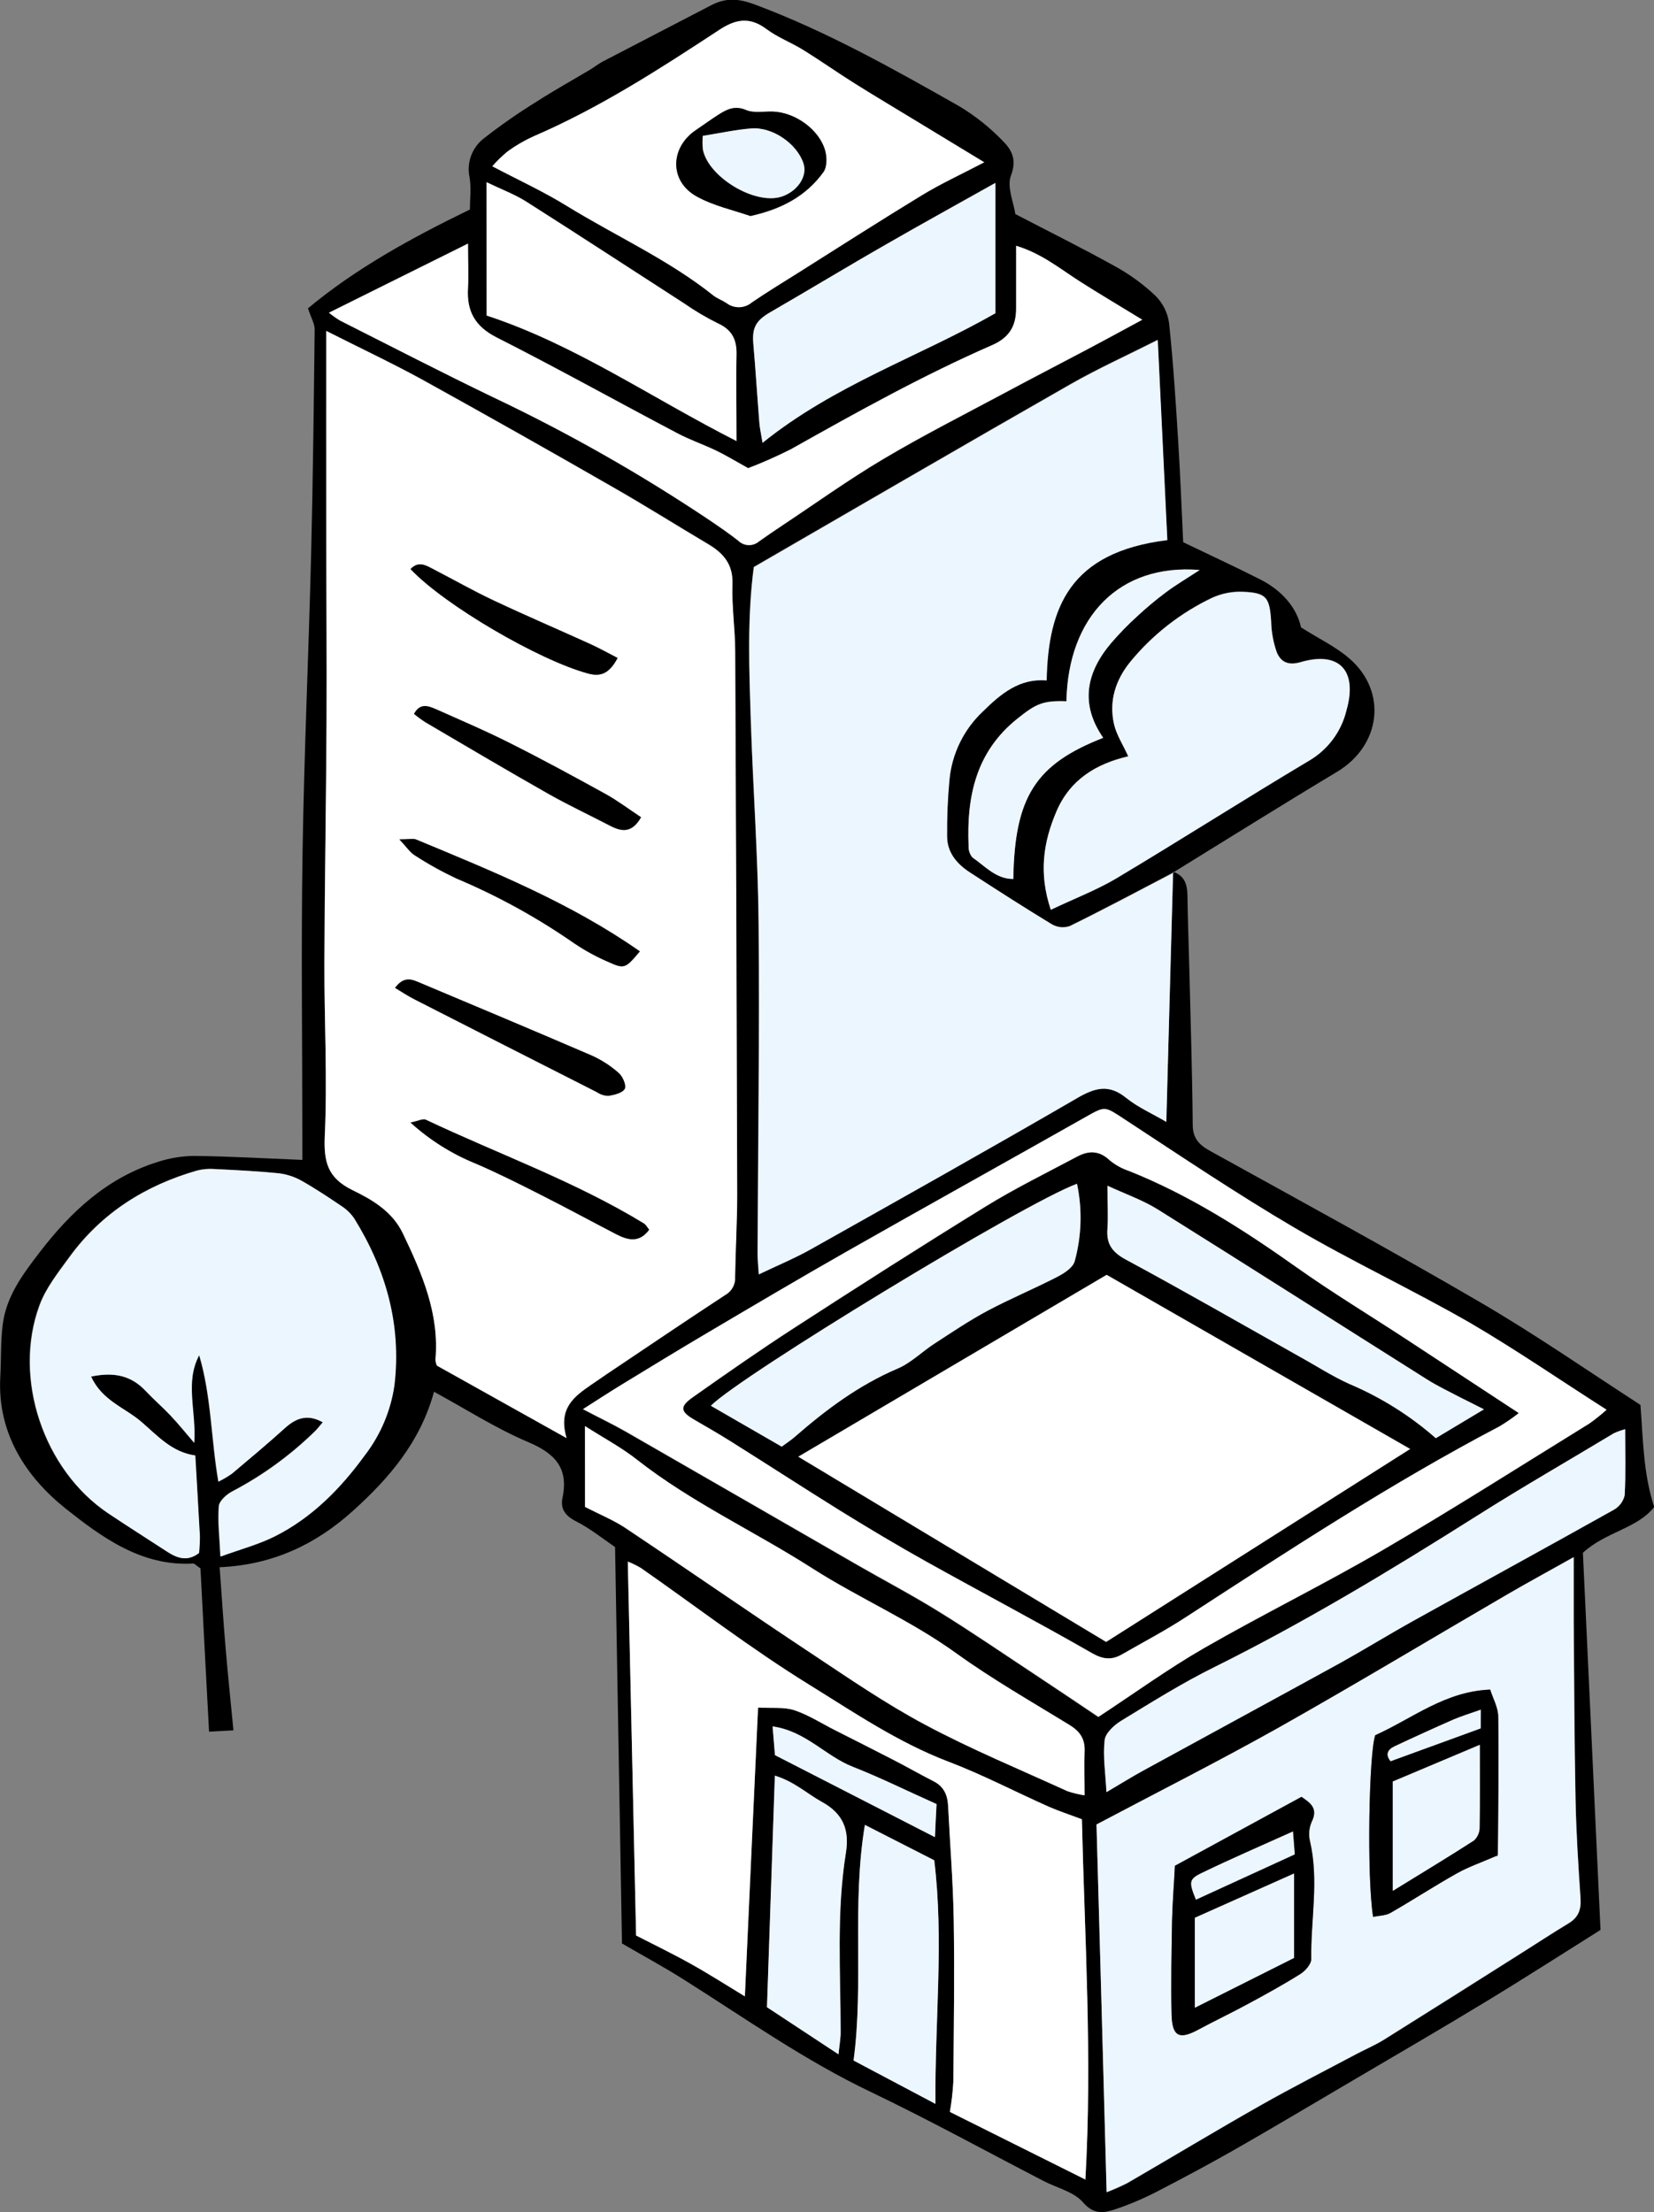
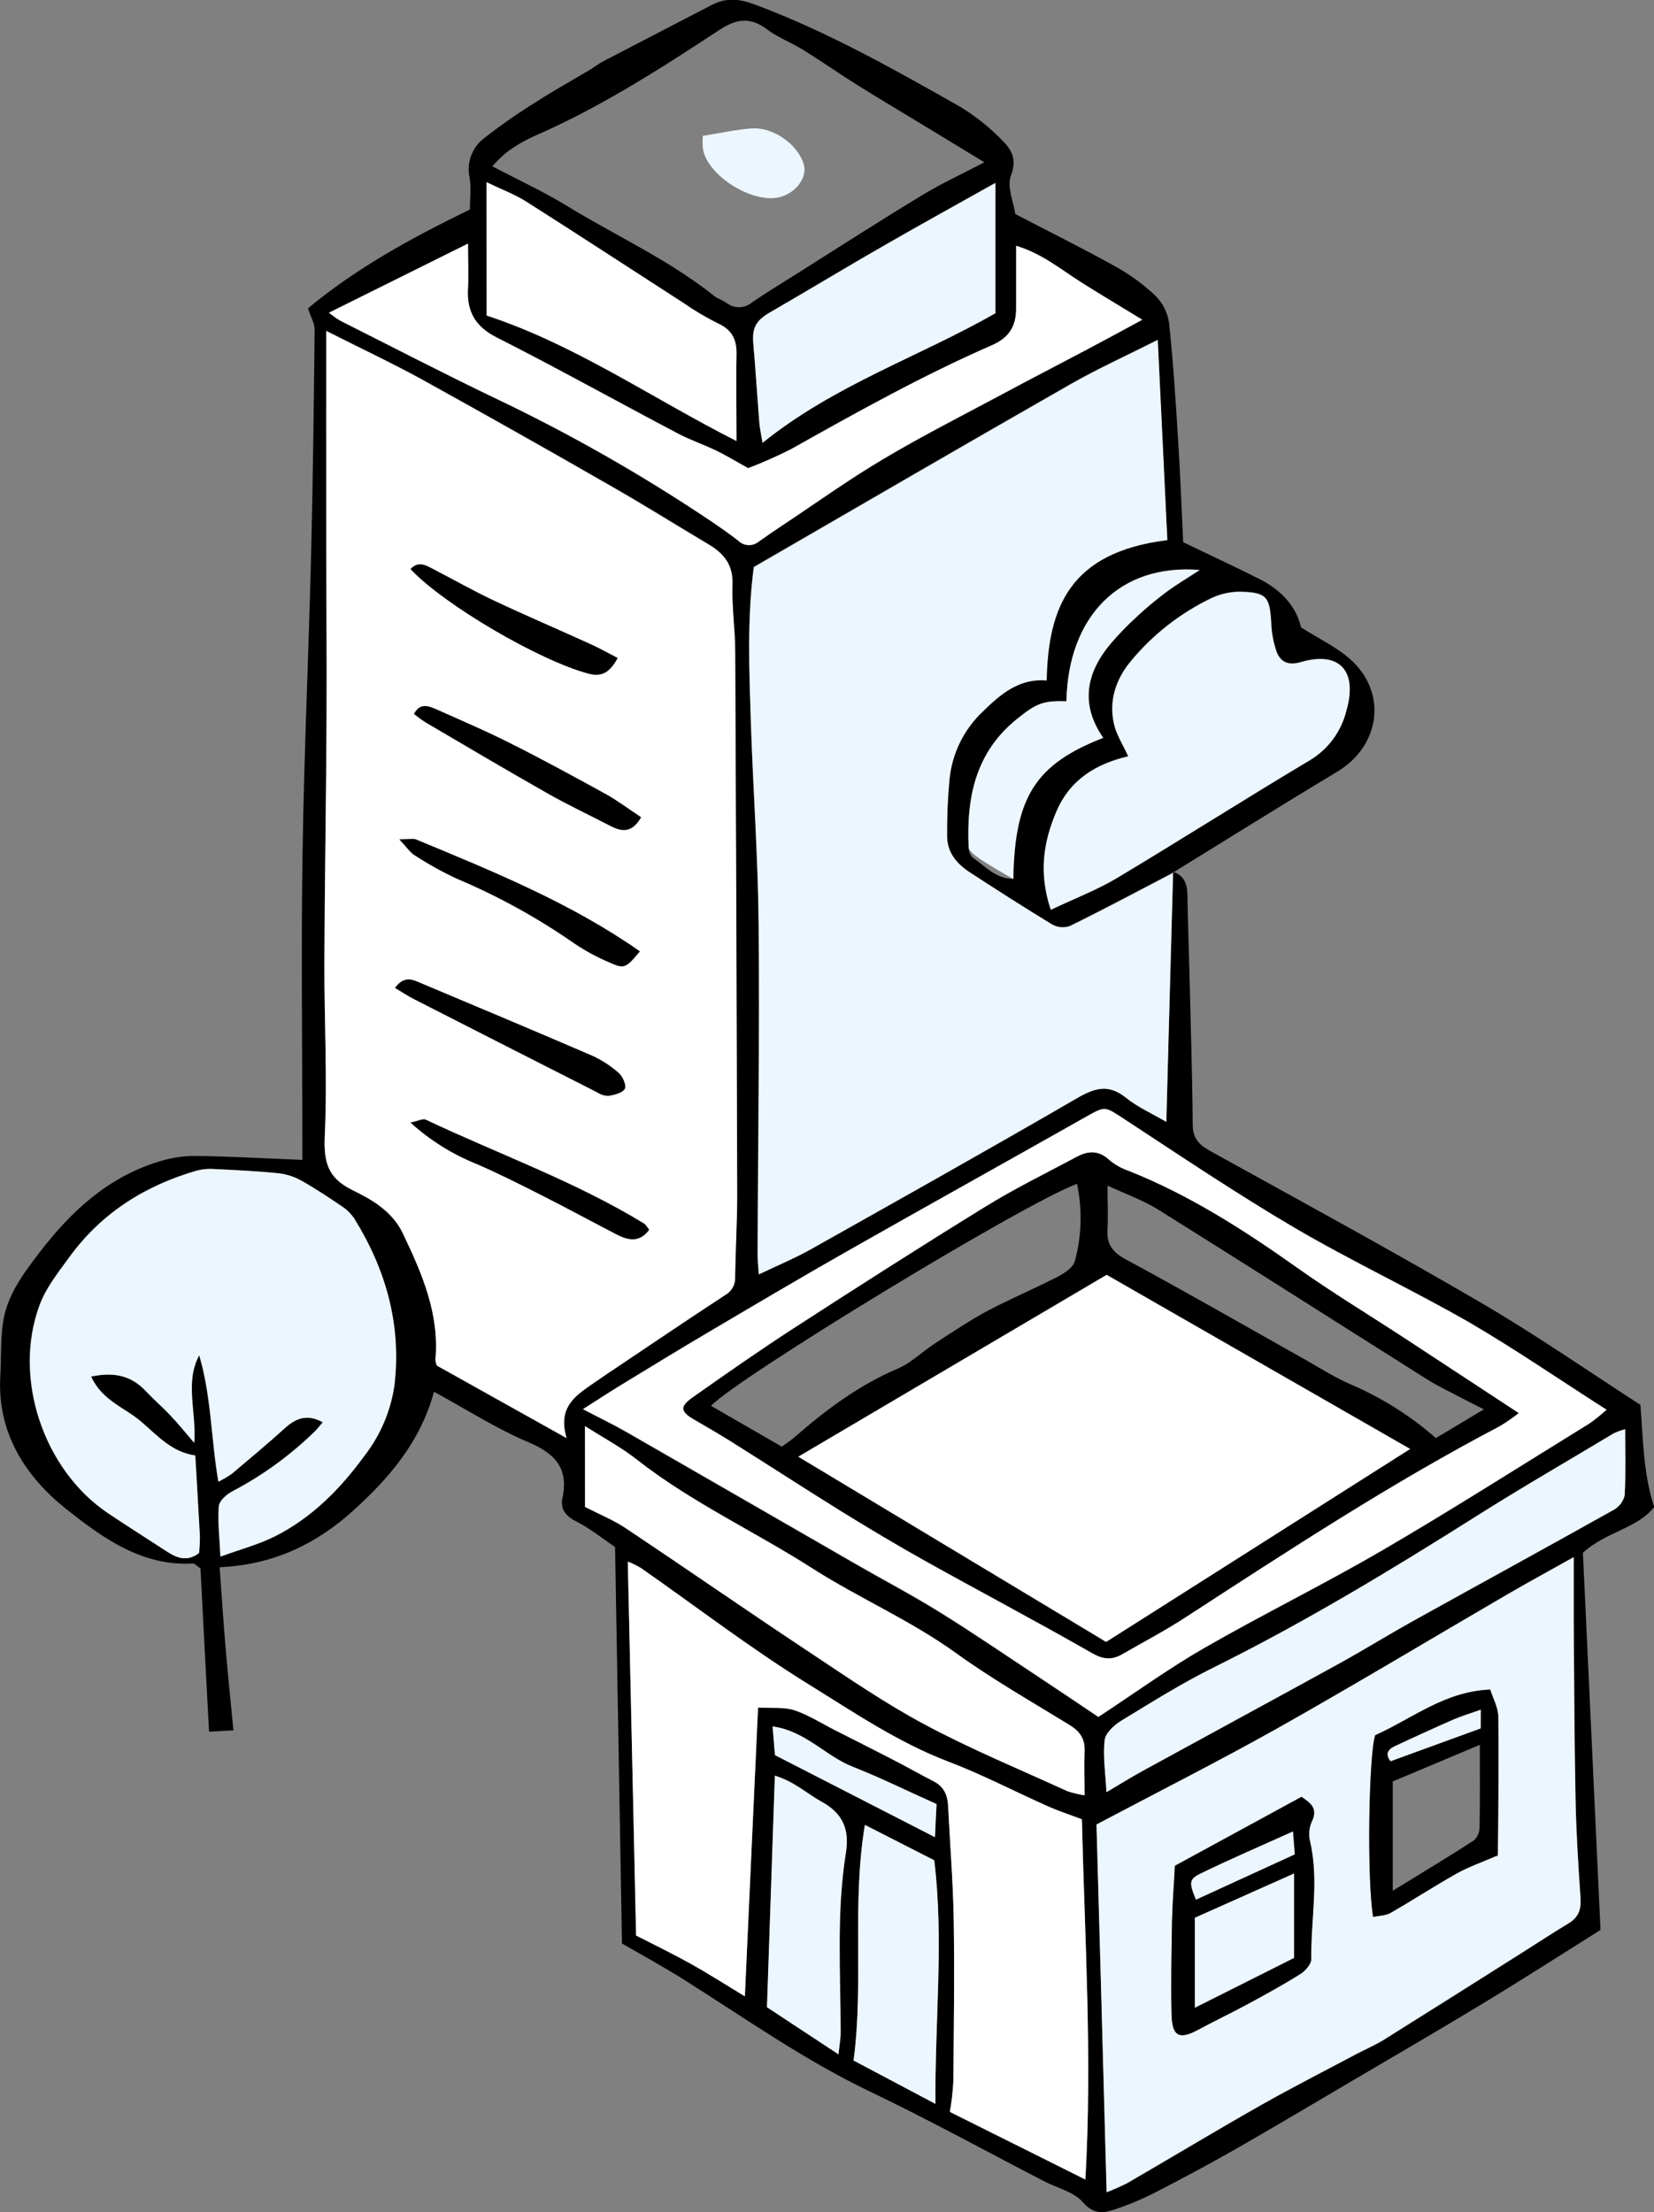
<svg xmlns="http://www.w3.org/2000/svg" width="169" height="226" viewBox="0 0 169 226" fill="none">
  <rect x="0" y="0" width="169" height="226" fill="#808080" stroke="none" />
  <g clip-path="url(#clip0_59_27472)">
    <path d="M119.863 89.061C121.02 89.454 121.311 90.343 121.329 91.461C121.362 93.921 121.456 96.381 121.517 98.846C121.648 104.193 121.821 109.539 121.868 114.89C121.868 116.293 122.509 116.957 123.666 117.598C132.883 122.692 142.132 127.729 151.222 133.033C156.842 136.307 162.233 140.049 167.614 143.529C167.899 147.103 167.885 150.461 169.019 153.96C167.295 156.167 164.097 156.476 161.736 158.637C162.331 171.42 162.94 184.437 163.535 197.169C159.479 199.713 155.644 202.183 151.742 204.545C147.181 207.314 142.563 209.994 137.964 212.702C134.082 214.985 130.218 217.291 126.308 219.527C123.652 221.042 120.955 222.487 118.234 223.891C116.876 224.596 115.467 225.196 114.019 225.687C112.843 226.08 111.785 226.318 110.651 224.99C109.715 223.919 108.015 223.535 106.657 222.834C100.775 219.789 94.948 216.585 88.991 213.731C82.219 210.504 76.131 206.192 69.828 202.216C67.753 200.911 65.589 199.737 63.552 198.553C63.318 185.022 63.084 171.626 62.845 158.048C61.557 157.182 60.297 156.149 58.873 155.433C57.773 154.881 57.243 154.165 57.468 153.052C58.119 149.998 56.728 148.496 53.975 147.332C50.72 145.957 47.704 144.02 44.346 142.187C42.941 147.332 39.742 151.036 36.071 154.348C32.324 157.729 27.954 159.872 22.442 160.115C22.653 162.992 22.826 165.728 23.061 168.483C23.295 171.238 23.571 173.843 23.852 176.78L21.36 176.916C21.048 171.116 20.756 165.556 20.485 160.237C20.016 159.914 19.876 159.731 19.745 159.736C14.462 160.054 10.378 157.033 6.707 154.123C2.66 150.891 -0.281 146.434 0.028 140.704C0.127 138.927 0.056 137.13 0.272 135.367C0.618 132.477 2.3 130.222 4.018 127.982C7.245 123.772 10.978 120.301 16.153 118.697C17.355 118.307 18.611 118.103 19.876 118.094C23.435 118.136 26.99 118.342 30.891 118.501V116.134C30.891 106.456 30.76 96.779 30.914 87.102C31.069 77.003 31.532 66.909 31.785 56.811C31.977 49.093 32.062 41.376 32.151 33.644C32.151 33.064 31.79 32.48 31.467 31.502C36.291 27.475 41.971 24.336 48.013 21.404C48.013 20.328 48.163 19.215 47.98 18.129C47.821 17.394 47.873 16.628 48.132 15.921C48.39 15.214 48.845 14.595 49.441 14.135C51.174 12.782 52.98 11.525 54.85 10.37C56.625 9.228 58.48 8.199 60.292 7.119C60.728 6.857 61.131 6.53 61.58 6.291C65.268 4.37 68.961 2.452 72.661 0.538C74.141 -0.229 75.405 -0.182 77.129 0.463C84.495 3.209 91.291 7.044 98.082 10.893C99.68 11.862 101.145 13.033 102.442 14.378C103.346 15.271 103.931 16.287 103.299 17.924C102.854 19.084 103.575 20.688 103.744 21.871C107.233 23.686 110.633 25.37 113.944 27.213C115.433 28.031 116.811 29.036 118.046 30.202C118.812 30.957 119.306 31.943 119.451 33.008C119.882 37.059 120.14 41.123 120.388 45.169C120.603 48.537 120.725 51.909 120.894 55.394C123.657 56.722 126.242 57.92 128.785 59.206C131.005 60.333 132.504 62.101 132.934 64.098C134.808 65.277 136.498 66.086 137.871 67.27C141.79 70.656 141.102 76.157 136.62 78.851C131 82.223 125.474 85.684 119.91 89.113C116.388 90.956 112.885 92.827 109.303 94.585C109.006 94.689 108.69 94.728 108.376 94.7C108.063 94.672 107.759 94.577 107.486 94.422C104.676 92.714 101.866 90.923 99.117 89.127C97.777 88.261 96.775 87.097 96.751 85.418C96.732 83.475 96.813 81.533 96.995 79.599C97.251 76.952 98.459 74.488 100.395 72.663C102.245 70.848 104.142 69.243 106.924 69.487C107.073 62.003 109.303 56.39 119.255 55.146C118.931 48.439 118.613 41.727 118.276 34.706C115.161 36.278 112.164 37.634 109.321 39.257C98.55 45.408 87.858 51.643 77.007 57.91C76.314 63.149 76.539 68.49 76.707 73.813C76.937 80.684 77.438 87.546 77.499 94.417C77.602 105.643 77.438 116.831 77.391 128.038C77.391 128.669 77.461 129.305 77.513 130.166C79.442 129.23 81.166 128.529 82.786 127.621C91.89 122.504 100.999 117.397 110.028 112.158C111.846 111.101 113.265 110.689 115.04 112.125C116.229 113.089 117.686 113.725 119.151 114.586C119.414 105.834 119.639 97.448 119.863 89.061ZM33.331 33.808C33.331 40.824 33.331 47.629 33.331 54.388C33.331 60.834 33.392 67.279 33.359 73.724C33.317 81.952 33.167 90.179 33.139 98.411C33.139 104.263 33.448 110.105 33.181 115.961C33.059 118.66 33.434 120.32 36.042 121.574C38.028 122.537 40.084 123.735 41.157 125.98C43.114 130.072 44.903 134.184 44.486 138.875C44.496 139.087 44.547 139.295 44.636 139.488L57.871 146.873C56.977 143.838 58.635 142.636 60.325 141.462C60.884 141.072 61.444 140.688 62.006 140.311C66.025 137.622 70.024 134.904 74.07 132.257C74.402 132.075 74.674 131.802 74.855 131.47C75.036 131.139 75.118 130.762 75.091 130.386C75.133 127.579 75.307 124.773 75.302 121.99C75.255 103.489 75.188 84.992 75.101 66.498C75.101 64.211 74.74 61.919 74.82 59.641C74.895 57.639 73.935 56.502 72.375 55.576C69.097 53.63 65.87 51.591 62.54 49.697C56.068 45.989 49.568 42.324 43.039 38.7C39.962 37.045 36.74 35.534 33.331 33.808ZM112.038 186.397C112.389 198.932 112.731 211.346 113.082 223.979C113.804 223.705 114.51 223.393 115.199 223.044C119.751 220.397 124.256 217.674 128.832 215.092C132.073 213.254 135.388 211.566 138.69 209.816C139.589 209.349 140.531 208.932 141.392 208.413C145.982 205.548 150.561 202.663 155.128 199.76C156.842 198.68 158.538 197.557 160.28 196.509C161.282 195.906 161.577 195.106 161.502 193.965C161.273 190.588 161.057 187.201 160.992 183.82C160.87 177.739 160.851 171.617 160.804 165.517C160.804 163.469 160.804 161.415 160.804 159.105C158.346 160.508 156.191 161.654 154.075 162.884C146.226 167.454 138.442 172.14 130.527 176.598C124.392 179.998 118.116 183.174 112.038 186.397ZM9.31 140.634C11.624 140.166 13.376 140.512 14.846 142.079C15.656 142.944 16.565 143.721 17.38 144.586C18.195 145.451 18.864 146.293 19.815 147.393C20.044 144.118 18.831 141.223 20.325 138.431C21.571 142.598 21.534 146.948 22.288 151.359C22.761 151.126 23.216 150.859 23.651 150.559C25.463 149.03 27.29 147.51 29.05 145.915C30.207 144.867 31.359 144.413 32.956 145.297C32.605 145.704 32.408 145.975 32.169 146.205C29.674 148.649 26.834 150.716 23.739 152.341C23.145 152.645 22.386 153.319 22.334 153.871C22.208 155.438 22.41 157.033 22.498 159.016C24.578 158.258 26.381 157.781 28.015 156.967C31.823 155.063 34.759 152.079 37.223 148.693C38.846 146.596 39.896 144.114 40.272 141.49C40.993 135.325 39.4 129.708 36.174 124.492C35.844 123.999 35.419 123.576 34.923 123.248C33.518 122.313 32.113 121.349 30.619 120.531C29.878 120.144 29.068 119.908 28.235 119.838C26.128 119.633 24.02 119.53 21.885 119.427C21.294 119.382 20.699 119.433 20.124 119.576C14.818 121.101 10.355 123.908 7.081 128.403C5.943 129.969 4.674 131.555 4.018 133.337C1.26 140.788 4.431 150.176 11.02 154.591C12.996 155.915 15.005 157.182 17 158.483C18.04 159.161 19.094 159.605 20.307 158.646C20.365 158.067 20.394 157.484 20.391 156.902C20.26 154.198 20.101 151.495 19.923 148.688C17.529 148.351 16.05 146.658 14.401 145.236C12.753 143.814 10.416 143.089 9.31 140.634ZM110.9 222.67C111.612 210.177 110.825 197.945 110.544 185.864C109.34 185.396 108.202 185.055 107.139 184.573C103.725 183.053 100.405 181.299 96.92 179.984C91.769 178.029 87.273 174.956 82.674 172.112C76.759 168.45 71.214 164.189 65.5 160.204C65.068 159.946 64.615 159.724 64.147 159.54C64.432 172.356 64.713 184.984 64.994 197.74C66.826 198.675 68.741 199.61 70.577 200.63C72.413 201.65 74.281 202.847 76.108 203.956C76.576 193.998 77.002 184.372 77.457 174.451C78.918 174.535 80.121 174.381 81.161 174.722C82.594 175.19 83.905 176.046 85.268 176.738C87.231 177.735 89.197 178.717 91.15 179.727C92.579 180.466 93.96 181.257 95.407 181.991C96.438 182.519 96.812 183.394 96.873 184.479C97.065 188.376 97.384 192.272 97.449 196.173C97.538 201.687 97.449 207.206 97.407 212.721C97.347 213.74 97.23 214.755 97.056 215.761L110.9 222.67ZM164.153 144.025C159.385 140.985 154.913 137.898 150.216 135.199C144.329 131.812 138.152 128.926 132.298 125.493C126.368 121.999 120.655 118.164 114.894 114.394C112.829 113.042 112.932 112.991 110.904 114.141C102.769 118.744 94.602 123.276 86.476 127.893C81.676 130.615 76.932 133.431 72.183 136.237C69.261 137.963 66.367 139.731 63.472 141.499C62.194 142.276 60.948 143.099 59.548 143.987C61.201 144.853 62.578 145.512 63.903 146.27C71.709 150.751 79.514 155.244 87.32 159.75C90.186 161.397 93.117 162.945 95.932 164.685C99.248 166.733 102.488 168.941 105.725 171.093C107.907 172.533 110.075 173.997 112.206 175.429C115.883 173.015 119.325 170.513 122.978 168.413C129.014 164.942 135.276 161.864 141.289 158.366C148.408 154.217 155.362 149.787 162.364 145.461C162.989 145.019 163.587 144.54 164.153 144.025ZM50.303 16.988C53.024 18.419 55.572 19.589 57.941 21.043C62.934 24.102 68.315 26.521 72.928 30.202C73.321 30.515 73.832 30.669 74.253 30.964C74.626 31.248 75.086 31.397 75.555 31.385C76.024 31.373 76.475 31.201 76.834 30.898C78.374 29.846 79.976 28.873 81.559 27.877C85.774 25.211 89.989 22.503 94.293 19.897C96.166 18.765 98.152 17.849 100.582 16.581L93.703 12.404C91.6 11.127 89.488 9.874 87.404 8.564C85.615 7.442 83.887 6.226 82.088 5.108C80.861 4.35 79.466 3.835 78.342 2.979C76.637 1.707 75.232 1.927 73.518 3.05C67.43 7.053 61.29 11.001 54.541 13.925C53.611 14.345 52.726 14.859 51.9 15.459C51.324 15.921 50.79 16.433 50.303 16.988ZM76.445 47.831C75.04 47.045 74.103 46.483 73.167 46.02C71.865 45.398 70.488 44.931 69.219 44.257C63.065 41.006 56.977 37.62 50.771 34.477C48.523 33.34 47.68 31.787 47.821 29.421C47.905 28.017 47.821 26.614 47.821 24.879L33.617 31.937C33.974 32.229 34.351 32.496 34.745 32.737C39.972 35.37 45.175 38.064 50.448 40.599C58.115 44.243 65.502 48.447 72.549 53.177C73.532 53.841 74.515 54.514 75.447 55.249C75.721 55.52 76.085 55.681 76.471 55.699C76.856 55.717 77.234 55.592 77.531 55.347C78.29 54.804 79.063 54.281 79.84 53.761C83.306 51.46 86.687 49.028 90.26 46.909C94.269 44.524 98.447 42.41 102.563 40.206C105.397 38.682 108.263 37.208 111.106 35.702C112.979 34.715 114.801 33.71 116.726 32.676C114.454 31.273 112.352 30.066 110.314 28.742C108.277 27.419 106.423 25.898 103.837 25.122C103.837 27.461 103.837 29.5 103.837 31.53C103.837 33.312 103.14 34.491 101.388 35.272C94.307 38.364 87.567 42.12 80.838 45.904C79.407 46.619 77.941 47.263 76.445 47.831ZM107.354 92.948C109.776 91.798 112 90.946 114.014 89.74C120.631 85.778 127.127 81.634 133.759 77.686C134.71 77.13 135.539 76.388 136.195 75.503C136.852 74.619 137.323 73.612 137.58 72.541C138.718 68.509 136.854 66.46 132.897 67.625C131.553 68.018 130.846 67.56 130.457 66.61C130.096 65.583 129.902 64.504 129.881 63.416C129.722 61.035 129.413 60.548 127.071 60.441C125.974 60.384 124.879 60.589 123.877 61.039C120.645 62.574 117.791 64.8 115.517 67.56C113.991 69.43 113.288 71.596 113.836 73.972C114.089 75.071 114.773 76.077 115.288 77.246C111.981 78.018 109.336 79.646 107.954 82.859C106.605 86.021 106.113 89.192 107.369 92.948H107.354ZM59.777 153.955C61.332 154.759 62.685 155.302 63.875 156.097C70.23 160.339 76.52 164.694 82.88 168.918C86.692 171.448 90.485 174.063 94.513 176.205C99.224 178.712 104.179 180.765 109.031 182.987C109.607 183.183 110.199 183.327 110.801 183.418C110.801 181.776 110.759 180.335 110.801 178.904C110.853 177.65 110.31 176.879 109.256 176.228C105.359 173.838 101.369 171.551 97.669 168.894C93.038 165.55 87.793 163.282 83.006 160.246C77.077 156.448 70.628 153.497 65.05 149.118C63.482 147.888 61.697 146.939 59.754 145.695L59.777 153.955ZM166.054 146.003C165.66 146.114 165.275 146.255 164.902 146.424C160.242 149.231 155.536 151.925 150.937 154.844C142.179 160.377 133.328 165.728 124.036 170.34C120.758 171.958 117.667 173.904 114.553 175.803C113.831 176.242 112.951 177.056 112.867 177.777C112.679 179.409 112.946 181.093 113.049 183.095C114.501 182.239 115.625 181.533 116.796 180.896C123.498 177.225 130.213 173.59 136.91 169.909C139.435 168.506 141.893 166.995 144.404 165.592C151.227 161.803 158.079 158.057 164.888 154.245C165.167 154.089 165.41 153.877 165.601 153.621C165.792 153.366 165.927 153.073 165.998 152.762C166.125 150.592 166.054 148.408 166.054 146.017V146.003ZM101.706 31.988V18.677C97.749 20.898 94.138 22.886 90.565 24.944C86.593 27.227 82.678 29.594 78.712 31.886C77.241 32.737 76.838 33.466 76.974 35.108C77.208 37.807 77.377 40.511 77.592 43.209C77.635 43.747 77.761 44.271 77.915 45.23C85.278 39.304 93.913 36.455 101.706 32.002V31.988ZM49.722 32.227C58.737 35.183 66.441 40.571 75.237 45.029C75.237 41.731 75.19 38.948 75.237 36.189C75.269 34.673 74.768 33.658 73.326 33.008C72.109 32.403 70.938 31.709 69.823 30.931C64.47 27.484 59.145 23.995 53.773 20.585C52.593 19.837 51.254 19.341 49.703 18.592L49.722 32.227ZM88.368 186.43C87.015 194.522 88.27 202.59 87.212 210.499L95.576 214.929C95.51 206.355 96.452 198.179 95.454 190.045L88.368 186.43ZM85.671 209.868C85.779 208.815 85.905 208.175 85.9 207.529C85.9 201.449 85.465 195.345 86.434 189.288C86.809 186.949 86.163 185.279 84.008 184.091C82.491 183.254 81.198 182.01 79.18 181.392C78.904 189.512 78.637 197.333 78.374 205.046L85.671 209.868ZM112.717 75.366C110.319 71.905 110.989 68.668 113.56 65.656C114.39 64.694 115.278 63.783 116.22 62.929C117.154 62.062 118.135 61.245 119.156 60.483C120.177 59.725 121.278 59.08 122.575 58.228C114.407 57.555 109.134 62.957 108.961 71.638C106.54 71.545 105.846 71.895 103.926 73.434C99.711 76.821 98.751 81.386 98.967 86.442C98.947 86.862 99.088 87.273 99.36 87.593C100.648 88.477 101.749 89.791 103.533 89.791C103.655 81.433 105.799 78.074 112.721 75.38L112.717 75.366ZM95.693 184.311C92.672 182.954 89.956 181.603 87.137 180.504C84.317 179.404 82.322 176.869 78.941 176.378C79.049 177.678 79.138 178.717 79.185 179.311L95.529 187.693C95.567 186.378 95.614 185.396 95.693 184.311Z" fill="black" />
    <path d="M33.331 33.808C36.74 35.534 39.958 37.045 43.063 38.757C49.597 42.364 56.098 46.03 62.564 49.753C65.875 51.647 69.12 53.687 72.398 55.632C73.958 56.568 74.918 57.695 74.843 59.697C74.764 61.975 75.115 64.267 75.124 66.554C75.212 85.048 75.279 103.546 75.326 122.046C75.326 124.852 75.157 127.659 75.115 130.442C75.141 130.818 75.059 131.195 74.878 131.526C74.697 131.858 74.425 132.131 74.094 132.313C70.047 134.96 66.048 137.678 62.03 140.367C61.468 140.744 60.907 141.128 60.349 141.518C58.658 142.692 57 143.894 57.895 146.929L44.646 139.525C44.556 139.333 44.505 139.125 44.496 138.912C44.908 134.235 43.123 130.11 41.166 126.017C40.093 123.772 38.038 122.575 36.052 121.611C33.443 120.343 33.069 118.683 33.19 115.998C33.457 110.161 33.13 104.305 33.148 98.449C33.176 90.217 33.326 81.989 33.368 73.762C33.401 67.316 33.345 60.871 33.34 54.426C33.326 47.629 33.331 40.847 33.331 33.808ZM40.356 100.923C41.11 101.391 41.728 101.788 42.388 102.125C48.57 105.284 54.758 108.432 60.953 111.569C61.302 111.808 61.714 111.943 62.138 111.957C62.742 111.859 63.571 111.667 63.809 111.241C63.997 110.9 63.603 109.974 63.191 109.618C62.365 108.886 61.432 108.283 60.423 107.832C54.513 105.282 48.58 102.789 42.627 100.296C41.934 100.016 41.18 99.824 40.365 100.923H40.356ZM40.824 85.759C41.564 86.54 41.915 87.106 42.426 87.424C43.776 88.298 45.185 89.079 46.641 89.763C50.87 91.544 54.901 93.762 58.667 96.381C59.793 97.142 60.989 97.792 62.24 98.323C63.8 99.029 63.936 98.935 65.378 97.209C58.316 92.261 50.392 89.061 42.505 85.778C42.168 85.638 41.719 85.759 40.81 85.759H40.824ZM42.295 72.929C42.666 73.246 43.057 73.538 43.465 73.804C47.638 76.255 51.806 78.72 56.017 81.11C58.082 82.279 60.231 83.29 62.348 84.384C63.505 84.983 64.545 85.16 65.491 83.514C64.226 82.677 63.093 81.816 61.857 81.133C58.663 79.365 55.45 77.625 52.19 75.988C49.694 74.73 47.118 73.65 44.561 72.485C43.779 72.139 42.941 71.76 42.304 72.929H42.295ZM63.116 67.223C62.109 66.708 61.267 66.231 60.381 65.82C57.07 64.314 53.726 62.882 50.434 61.334C48.369 60.361 46.383 59.225 44.346 58.177C43.582 57.784 42.791 57.241 41.953 58.13C45.442 61.825 55.117 67.461 60.1 68.799C61.346 69.145 62.245 68.846 63.102 67.223H63.116ZM66.338 125.634C66.114 125.358 65.997 125.114 65.805 124.997C58.747 120.69 50.959 117.916 43.526 114.399C43.217 114.254 42.697 114.539 41.962 114.684C43.931 116.472 46.201 117.898 48.669 118.893C50.926 119.866 53.127 120.975 55.319 122.088C57.895 123.388 60.428 124.768 62.99 126.097C64.165 126.709 65.327 126.995 66.324 125.634H66.338Z" fill="white" />
    <path d="M119.863 89.061C119.638 97.448 119.395 105.834 119.175 114.623C117.709 113.762 116.252 113.126 115.063 112.163C113.288 110.727 111.869 111.138 110.052 112.196C101.023 117.434 91.914 122.542 82.809 127.659C81.189 128.566 79.466 129.277 77.536 130.203C77.485 129.343 77.414 128.707 77.414 128.075C77.461 116.85 77.625 105.661 77.522 94.454C77.461 87.583 76.96 80.722 76.731 73.851C76.557 68.519 76.337 63.177 77.03 57.948C87.858 51.68 98.573 45.445 109.345 39.294C112.187 37.671 115.185 36.315 118.299 34.743C118.636 41.759 118.955 48.476 119.278 55.183C109.326 56.409 107.101 62.022 106.947 69.524C104.17 69.281 102.264 70.885 100.418 72.7C98.482 74.525 97.274 76.99 97.019 79.637C96.837 81.571 96.755 83.513 96.775 85.455C96.775 87.134 97.8 88.299 99.14 89.164C101.912 90.96 104.685 92.752 107.509 94.459C107.783 94.614 108.086 94.709 108.4 94.737C108.713 94.766 109.029 94.727 109.326 94.623C112.895 92.864 116.412 90.993 119.933 89.15L119.863 89.061Z" fill="#ECF6FF" />
    <path d="M112.037 186.397C118.126 183.174 124.392 180.008 130.513 176.575C138.428 172.117 146.211 167.43 154.06 162.861C156.177 161.63 158.332 160.461 160.79 159.081C160.79 161.392 160.79 163.445 160.79 165.494C160.837 171.574 160.856 177.697 160.978 183.796C161.043 187.178 161.259 190.565 161.488 193.942C161.563 195.083 161.268 195.883 160.266 196.486C158.533 197.534 156.838 198.656 155.114 199.737C150.54 202.627 145.961 205.512 141.378 208.39C140.516 208.928 139.575 209.325 138.676 209.793C135.398 211.542 132.058 213.231 128.818 215.069C124.242 217.665 119.737 220.387 115.185 223.021C114.496 223.37 113.79 223.682 113.068 223.956C112.731 211.337 112.389 198.932 112.037 186.397ZM120.055 190.607C119.948 192.641 119.798 194.414 119.765 196.187C119.704 199.4 119.638 202.618 119.718 205.831C119.779 208.048 120.514 208.385 122.411 207.366C124.12 206.43 125.881 205.607 127.591 204.681C129.375 203.717 131.155 202.74 132.873 201.659C133.379 201.341 133.993 200.654 133.983 200.144C133.922 196.135 134.78 192.113 133.857 188.104C133.698 187.447 133.755 186.757 134.021 186.135C134.728 184.732 133.88 184.185 132.99 183.563L120.055 190.607ZM140.521 177.262C139.87 179.054 139.641 191.809 140.301 195.822C140.905 195.696 141.575 195.705 142.076 195.42C144.357 194.11 146.562 192.669 148.852 191.383C150.037 190.714 151.349 190.27 152.974 189.564C152.876 189.816 153.044 189.564 153.044 189.353C153.082 184.676 153.147 180.022 153.082 175.363C153.082 174.428 152.538 173.492 152.262 172.608C147.626 172.8 144.333 175.564 140.521 177.276V177.262Z" fill="#ECF6FF" />
    <path d="M9.31 140.634C10.415 143.089 12.767 143.814 14.438 145.25C16.11 146.686 17.567 148.365 19.96 148.702C20.119 151.509 20.279 154.212 20.428 156.916C20.431 157.498 20.403 158.081 20.344 158.66C19.131 159.596 18.077 159.175 17.038 158.497C15.043 157.196 13.033 155.929 11.057 154.605C4.468 150.171 1.297 140.802 4.056 133.351C4.711 131.569 5.981 129.983 7.119 128.417C10.397 123.922 14.855 121.115 20.162 119.59C20.737 119.447 21.331 119.396 21.922 119.441C24.044 119.544 26.165 119.646 28.273 119.852C29.106 119.922 29.916 120.158 30.657 120.545C32.136 121.363 33.555 122.313 34.96 123.262C35.456 123.59 35.881 124.013 36.211 124.506C39.438 129.722 41.03 135.339 40.309 141.504C39.934 144.128 38.883 146.61 37.26 148.707C34.797 152.093 31.86 155.077 28.053 156.981C26.418 157.795 24.615 158.272 22.536 159.03C22.447 157.042 22.245 155.447 22.372 153.885C22.419 153.333 23.177 152.659 23.777 152.355C26.871 150.73 29.711 148.663 32.207 146.219C32.446 145.989 32.642 145.718 32.994 145.311C31.397 144.427 30.244 144.881 29.088 145.929C27.327 147.523 25.5 149.044 23.688 150.573C23.254 150.873 22.798 151.14 22.325 151.373C21.571 146.962 21.608 142.612 20.363 138.445C18.869 141.251 20.082 144.151 19.852 147.407C18.916 146.298 18.19 145.414 17.417 144.6C16.644 143.786 15.694 142.958 14.883 142.093C13.375 140.512 11.624 140.147 9.31 140.634Z" fill="#ECF6FF" />
    <path d="M110.9 222.67L97.056 215.761C97.23 214.755 97.347 213.74 97.407 212.721C97.459 207.206 97.538 201.687 97.449 196.173C97.384 192.272 97.065 188.375 96.873 184.479C96.817 183.38 96.438 182.519 95.407 181.991C93.979 181.256 92.597 180.466 91.15 179.727C89.197 178.717 87.23 177.734 85.268 176.738C83.905 176.046 82.594 175.199 81.161 174.722C80.121 174.381 78.918 174.535 77.456 174.451C76.988 184.372 76.562 193.998 76.108 203.956C74.281 202.847 72.459 201.682 70.577 200.63C68.694 199.578 66.83 198.68 64.994 197.739C64.713 184.984 64.432 172.355 64.147 159.54C64.615 159.724 65.068 159.946 65.5 160.204C71.213 164.189 76.74 168.45 82.674 172.112C87.273 174.956 91.782 178.029 96.92 179.984C100.404 181.313 103.725 183.053 107.139 184.573C108.211 185.04 109.34 185.41 110.544 185.864C110.825 197.945 111.616 210.176 110.9 222.67Z" fill="white" />
    <path d="M164.153 144.025C163.596 144.528 163.01 144.996 162.397 145.428C155.372 149.755 148.427 154.184 141.322 158.333C135.309 161.841 129.047 164.909 123.01 168.38C119.343 170.494 115.901 172.996 112.239 175.396C110.108 173.965 107.94 172.501 105.757 171.06C102.479 168.908 99.28 166.701 95.965 164.652C93.155 162.912 90.218 161.378 87.352 159.717C79.547 155.227 71.741 150.734 63.936 146.237C62.61 145.48 61.234 144.834 59.58 143.955C60.985 143.066 62.226 142.243 63.505 141.466C66.399 139.698 69.293 137.93 72.216 136.204C76.965 133.398 81.709 130.592 86.509 127.86C94.635 123.244 102.802 118.711 110.937 114.109C112.965 112.963 112.862 113.009 114.927 114.361C120.683 118.131 126.396 121.981 132.325 125.461C138.18 128.894 144.357 131.78 150.244 135.166C154.913 137.902 159.385 140.985 164.153 144.025ZM155.152 144.366C151.049 141.668 147.321 139.221 143.589 136.77C139.856 134.319 136.095 132.06 132.503 129.506C127.08 125.662 121.526 122.098 115.316 119.623C114.592 119.382 113.92 119.007 113.335 118.519C112.29 117.523 111.213 117.547 110.056 118.155C106.919 119.829 103.72 121.401 100.69 123.262C94.11 127.317 87.6 131.485 81.109 135.681C77.615 137.94 74.201 140.325 70.806 142.725C69.401 143.707 69.499 144.203 70.942 145.035C72.192 145.76 73.443 146.481 74.665 147.248C78.412 149.586 82.098 152.014 85.854 154.334C88.743 156.121 91.665 157.865 94.63 159.521C100.25 162.669 105.973 165.681 111.569 168.876C112.712 169.526 113.583 169.591 114.618 168.993C116.824 167.725 119.081 166.528 121.217 165.143C131.698 158.352 142.137 151.499 153.217 145.685C153.894 145.285 154.546 144.845 155.17 144.366H155.152Z" fill="white" />
-     <path d="M50.303 16.988C50.782 16.434 51.309 15.922 51.876 15.459C52.703 14.859 53.588 14.345 54.518 13.925C61.266 11.025 67.392 7.053 73.494 3.05C75.209 1.927 76.613 1.707 78.318 2.98C79.461 3.835 80.856 4.35 82.065 5.108C83.863 6.221 85.591 7.446 87.38 8.564C89.464 9.874 91.595 11.127 93.679 12.404L100.559 16.581C98.128 17.849 96.133 18.766 94.269 19.898C89.989 22.503 85.774 25.211 81.535 27.877C79.953 28.873 78.351 29.846 76.81 30.899C76.452 31.201 76.001 31.373 75.531 31.385C75.062 31.397 74.603 31.248 74.23 30.964C73.808 30.683 73.293 30.496 72.904 30.202C68.296 26.521 62.915 24.121 57.918 21.043C55.572 19.589 53.024 18.419 50.303 16.988ZM76.67 22.068C79.892 21.361 82.379 20.005 84.139 17.582C84.514 17.068 84.509 16.076 84.327 15.402C83.737 13.246 81.301 11.492 79.011 11.399C78.075 11.361 77.044 11.581 76.243 11.24C75.091 10.772 74.281 11.165 73.434 11.707C72.647 12.208 71.897 12.76 71.125 13.279C68.46 15.07 68.394 18.518 71.195 20.066C72.923 21.039 74.965 21.469 76.67 22.068Z" fill="white" />
    <path d="M76.445 47.831C77.935 47.257 79.395 46.609 80.819 45.889C87.549 42.105 94.288 38.349 101.369 35.258C103.121 34.491 103.823 33.312 103.818 31.516C103.818 29.486 103.818 27.456 103.818 25.108C106.404 25.884 108.282 27.447 110.295 28.728C112.309 30.01 114.435 31.273 116.707 32.662C114.796 33.696 112.96 34.701 111.087 35.688C108.244 37.194 105.378 38.668 102.545 40.192C98.428 42.395 94.251 44.51 90.242 46.895C86.668 49.014 83.287 51.446 79.821 53.747C79.044 54.267 78.271 54.79 77.513 55.333C77.215 55.578 76.837 55.703 76.452 55.685C76.067 55.667 75.702 55.506 75.428 55.235C74.492 54.5 73.513 53.832 72.53 53.163C65.487 48.443 58.104 44.248 50.443 40.613C45.17 38.078 39.967 35.384 34.74 32.751C34.346 32.51 33.969 32.243 33.612 31.951L47.816 24.893C47.816 26.628 47.886 28.036 47.816 29.434C47.676 31.801 48.519 33.354 50.766 34.491C56.972 37.634 63.06 41.039 69.214 44.271C70.483 44.945 71.86 45.412 73.162 46.034C74.108 46.483 75.026 47.045 76.445 47.831Z" fill="white" />
    <path d="M107.368 92.948C106.113 89.206 106.605 86.021 107.949 82.897C109.331 79.674 111.977 78.046 115.283 77.284C114.745 76.096 114.084 75.09 113.831 74.01C113.283 71.633 113.986 69.459 115.513 67.597C117.787 64.838 120.641 62.611 123.872 61.077C124.874 60.626 125.969 60.421 127.066 60.478C129.408 60.586 129.717 61.072 129.876 63.453C129.897 64.541 130.091 65.62 130.452 66.647C130.841 67.583 131.548 68.051 132.892 67.662C136.868 66.502 138.732 68.546 137.576 72.578C137.319 73.649 136.848 74.657 136.191 75.541C135.534 76.425 134.705 77.167 133.754 77.723C127.132 81.671 120.641 85.815 114.009 89.777C112.014 90.946 109.79 91.798 107.368 92.948Z" fill="#ECF6FF" />
    <path d="M59.777 153.955V145.695C61.721 146.939 63.524 147.888 65.074 149.118C70.652 153.496 77.1 156.448 83.029 160.246C87.816 163.305 93.061 165.55 97.693 168.894C101.393 171.565 105.383 173.838 109.279 176.228C110.333 176.878 110.876 177.632 110.825 178.904C110.768 180.335 110.825 181.776 110.825 183.417C110.223 183.327 109.63 183.183 109.054 182.987C104.193 180.765 99.219 178.712 94.536 176.205C90.508 174.058 86.715 171.448 82.903 168.918C76.534 164.708 70.258 160.339 63.898 156.097C62.685 155.302 61.332 154.741 59.777 153.955Z" fill="white" />
    <path d="M166.054 146.017C166.054 148.407 166.125 150.592 166.003 152.762C165.932 153.073 165.797 153.366 165.606 153.621C165.414 153.877 165.171 154.089 164.893 154.245C158.083 158.057 151.232 161.803 144.408 165.592C141.884 166.995 139.425 168.515 136.915 169.909C130.218 173.59 123.502 177.225 116.8 180.896C115.639 181.532 114.515 182.239 113.054 183.095C112.951 181.093 112.684 179.409 112.871 177.777C112.956 177.056 113.836 176.242 114.557 175.803C117.671 173.904 120.776 171.958 124.041 170.34C133.332 165.728 142.184 160.377 150.942 154.843C155.536 151.939 160.247 149.231 164.907 146.424C165.279 146.26 165.662 146.124 166.054 146.017Z" fill="#ECF6FF" />
    <path d="M101.706 32.002C93.913 36.455 85.277 39.304 77.915 45.244C77.761 44.309 77.634 43.761 77.592 43.223C77.377 40.525 77.208 37.821 76.974 35.122C76.829 33.48 77.241 32.751 78.712 31.899C82.678 29.608 86.593 27.222 90.565 24.958C94.138 22.9 97.749 20.912 101.706 18.691V32.002Z" fill="#ECF6FF" />
    <path d="M49.727 32.241V18.63C51.277 19.378 52.616 19.874 53.797 20.622C59.168 24.032 64.493 27.521 69.846 30.969C70.961 31.746 72.132 32.44 73.349 33.045C74.801 33.696 75.293 34.711 75.26 36.226C75.194 39 75.26 41.769 75.26 45.066C66.446 40.585 58.742 35.197 49.727 32.241Z" fill="white" />
    <path d="M88.373 186.444L95.459 190.059C96.456 198.193 95.515 206.369 95.581 214.943L87.216 210.513C88.275 202.604 87.02 194.535 88.373 186.444Z" fill="#ECF6FF" />
    <path d="M85.675 209.882L78.365 205.069C78.627 197.356 78.894 189.535 79.171 181.416C81.184 182.033 82.481 183.286 83.999 184.114C86.153 185.302 86.809 186.968 86.425 189.311C85.455 195.359 85.877 201.472 85.891 207.553C85.91 208.189 85.783 208.829 85.675 209.882Z" fill="#ECF6FF" />
-     <path d="M112.721 75.38C105.799 78.074 103.669 81.433 103.537 89.805C101.753 89.805 100.653 88.491 99.365 87.607C99.091 87.286 98.95 86.873 98.971 86.451C98.756 81.409 99.707 76.83 103.931 73.444C105.851 71.905 106.544 71.573 108.965 71.648C109.139 62.966 114.412 57.564 122.58 58.238C121.282 59.084 120.182 59.734 119.161 60.492C118.139 61.255 117.159 62.071 116.224 62.938C115.283 63.792 114.395 64.703 113.564 65.665C110.993 68.677 110.323 71.919 112.721 75.38Z" fill="#ECF6FF" />
+     <path d="M112.721 75.38C105.799 78.074 103.669 81.433 103.537 89.805C99.091 87.286 98.95 86.873 98.971 86.451C98.756 81.409 99.707 76.83 103.931 73.444C105.851 71.905 106.544 71.573 108.965 71.648C109.139 62.966 114.412 57.564 122.58 58.238C121.282 59.084 120.182 59.734 119.161 60.492C118.139 61.255 117.159 62.071 116.224 62.938C115.283 63.792 114.395 64.703 113.564 65.665C110.993 68.677 110.323 71.919 112.721 75.38Z" fill="#ECF6FF" />
    <path d="M95.693 184.311C95.637 185.396 95.59 186.378 95.529 187.692L79.184 179.311C79.138 178.726 79.049 177.678 78.941 176.378C82.322 176.846 84.364 179.418 87.137 180.503C89.909 181.589 92.649 182.954 95.693 184.311Z" fill="#ECF6FF" />
    <path d="M40.365 100.923C41.18 99.824 41.934 99.988 42.655 100.296C48.589 102.789 54.523 105.283 60.452 107.832C61.46 108.283 62.393 108.886 63.219 109.618C63.632 109.974 64.025 110.9 63.837 111.241C63.599 111.667 62.77 111.859 62.166 111.957C61.742 111.943 61.331 111.808 60.981 111.569C54.789 108.429 48.601 105.281 42.416 102.125C41.737 101.789 41.119 101.372 40.365 100.923Z" fill="black" />
    <path d="M40.81 85.759C41.718 85.759 42.168 85.638 42.501 85.759C50.383 89.033 58.311 92.242 65.374 97.191C63.931 98.916 63.795 99.01 62.236 98.304C60.985 97.773 59.788 97.123 58.663 96.363C54.896 93.744 50.865 91.525 46.636 89.744C45.18 89.06 43.772 88.279 42.421 87.406C41.901 87.106 41.55 86.54 40.81 85.759Z" fill="black" />
    <path d="M42.304 72.929C42.964 71.76 43.802 72.139 44.571 72.461C47.127 73.603 49.722 74.707 52.2 75.965C55.478 77.611 58.672 79.351 61.866 81.11C63.102 81.793 64.235 82.653 65.5 83.491C64.563 85.137 63.514 84.959 62.358 84.361C60.245 83.261 58.091 82.251 56.026 81.086C51.811 78.696 47.647 76.231 43.475 73.78C43.067 73.522 42.676 73.237 42.304 72.929Z" fill="black" />
    <path d="M63.102 67.223C62.245 68.846 61.346 69.15 60.096 68.813C55.113 67.475 45.437 61.839 41.948 58.144C42.786 57.255 43.578 57.798 44.341 58.191C46.369 59.239 48.355 60.375 50.429 61.348C53.708 62.896 57.065 64.328 60.377 65.834C61.252 66.231 62.095 66.708 63.102 67.223Z" fill="black" />
    <path d="M66.324 125.634C65.327 126.995 64.165 126.709 62.976 126.101C60.414 124.773 57.88 123.393 55.304 122.093C53.113 120.98 50.912 119.871 48.654 118.898C46.187 117.902 43.916 116.477 41.948 114.689C42.683 114.544 43.203 114.258 43.512 114.403C50.944 117.921 58.733 120.694 65.79 125.002C65.982 125.114 66.1 125.358 66.324 125.634Z" fill="black" />
    <path d="M120.046 190.62L132.981 183.576C133.871 184.199 134.718 184.732 134.011 186.149C133.746 186.771 133.689 187.461 133.848 188.118C134.784 192.127 133.913 196.149 133.974 200.158C133.974 200.667 133.37 201.355 132.864 201.673C131.145 202.754 129.366 203.731 127.581 204.695C125.872 205.63 124.111 206.458 122.402 207.379C120.505 208.399 119.77 208.062 119.709 205.845C119.629 202.632 119.709 199.414 119.756 196.201C119.798 194.428 119.948 192.655 120.046 190.62ZM132.222 200.027V191.406L122.083 195.929V205.116L132.222 200.027ZM132.119 187.112C128.902 188.562 125.806 189.896 122.781 191.355C121.47 191.986 121.493 192.29 122.21 194.068L132.302 189.442L132.119 187.112Z" fill="black" />
    <path d="M140.521 177.276C144.333 175.564 147.626 172.8 152.262 172.622C152.538 173.52 153.068 174.442 153.082 175.377C153.147 180.054 153.082 184.704 153.044 189.367C153.044 189.596 152.876 189.835 152.974 189.577C151.349 190.284 150.037 190.728 148.852 191.397C146.562 192.683 144.357 194.124 142.076 195.433C141.575 195.719 140.905 195.709 140.301 195.836C139.641 191.823 139.87 179.063 140.521 177.276ZM151.203 178.258L142.305 182V193.17C145.34 191.299 147.991 189.713 150.595 188.025C150.775 187.86 150.919 187.659 151.019 187.437C151.119 187.214 151.172 186.973 151.176 186.729C151.232 183.96 151.203 181.182 151.203 178.258ZM151.302 174.671C150.225 175.054 149.344 175.312 148.492 175.676C146.483 176.56 144.488 177.477 142.497 178.403C141.757 178.749 141.528 179.259 142.076 179.933L151.288 176.574L151.302 174.671Z" fill="black" />
    <path d="M155.17 144.366C154.556 144.849 153.913 145.294 153.246 145.699C142.165 151.513 131.703 158.366 121.245 165.157C119.109 166.56 116.852 167.739 114.646 169.007C113.611 169.605 112.74 169.54 111.597 168.89C106.001 165.681 100.292 162.669 94.658 159.535C91.694 157.879 88.771 156.135 85.882 154.348C82.135 152.009 78.426 149.614 74.693 147.262C73.471 146.495 72.221 145.774 70.97 145.049C69.528 144.217 69.439 143.721 70.834 142.739C74.239 140.339 77.653 137.954 81.138 135.695C87.629 131.485 94.138 127.331 100.718 123.276C103.744 121.405 106.942 119.843 110.085 118.169C111.227 117.56 112.305 117.537 113.363 118.533C113.949 119.021 114.621 119.396 115.344 119.637C121.554 122.112 127.108 125.676 132.532 129.52C136.133 132.074 139.922 134.366 143.617 136.784C147.312 139.203 151.049 141.668 155.17 144.366ZM144.095 148.033L113.101 130.259L81.596 148.838L113.021 167.744L144.095 148.033ZM110.061 120.937C104.596 122.953 75.625 140.582 72.647 143.623L79.887 147.799C80.355 147.439 80.8 147.163 81.18 146.836C84.392 144.03 87.76 141.508 91.736 139.82C93.108 139.235 94.232 138.085 95.515 137.257C97.29 136.106 99.051 134.918 100.915 133.917C103.257 132.682 105.668 131.672 108.005 130.47C108.717 130.105 109.626 129.534 109.818 128.866C110.527 126.279 110.604 123.56 110.043 120.937H110.061ZM151.621 143.983C150.604 143.464 149.869 143.108 149.148 142.725C148.024 142.131 146.867 141.588 145.799 140.91C136.62 135.124 127.474 129.287 118.271 123.533C116.735 122.598 114.993 121.976 113.162 121.129C113.162 122.874 113.236 124.202 113.162 125.521C113.044 127.065 113.63 127.907 115.035 128.669C121.001 131.883 126.874 135.264 132.78 138.58C134.48 139.516 136.128 140.606 137.899 141.387C141.114 142.749 144.09 144.617 146.712 146.92L151.621 143.983Z" fill="black" />
-     <path d="M76.669 22.068C74.965 21.469 72.923 21.039 71.181 20.07C68.371 18.522 68.446 15.075 71.111 13.284C71.883 12.764 72.633 12.213 73.419 11.712C74.281 11.165 75.091 10.753 76.229 11.244C77.03 11.586 78.065 11.366 78.997 11.403C81.287 11.497 83.723 13.274 84.313 15.407C84.495 16.081 84.5 17.072 84.125 17.587C82.378 20.005 79.892 21.361 76.669 22.068ZM71.799 13.882C71.758 14.349 71.758 14.819 71.799 15.286C72.361 18.092 77.063 20.926 79.76 20.117C81.428 19.617 82.505 18.012 82.06 16.684C81.4 14.701 78.927 12.942 76.749 13.129C75.19 13.242 73.621 13.592 71.808 13.882H71.799Z" fill="black" />
    <path d="M132.222 200.027L122.083 205.116V195.929L132.222 191.406V200.027Z" fill="#ECF6FF" />
    <path d="M132.105 187.113L132.288 189.451L122.195 194.077C121.479 192.314 121.455 191.996 122.767 191.364C125.792 189.896 128.888 188.563 132.105 187.113Z" fill="#ECF6FF" />
-     <path d="M151.203 178.258C151.203 181.182 151.232 183.96 151.18 186.738C151.177 186.982 151.124 187.223 151.024 187.446C150.924 187.669 150.78 187.869 150.6 188.034C147.996 189.713 145.345 191.308 142.31 193.179V182.01L151.203 178.258Z" fill="#ECF6FF" />
    <path d="M151.302 174.671V176.575L142.09 179.933C141.542 179.259 141.772 178.75 142.512 178.403C144.502 177.468 146.497 176.561 148.506 175.677C149.344 175.321 150.225 175.054 151.302 174.671Z" fill="#ECF6FF" />
    <path d="M144.076 148.033L113.021 167.744L81.564 148.819L113.068 130.241L144.076 148.033Z" fill="white" />
-     <path d="M110.043 120.938C110.597 123.56 110.513 126.277 109.799 128.861C109.607 129.525 108.698 130.1 107.987 130.465C105.645 131.667 103.214 132.678 100.896 133.912C99.023 134.909 97.271 136.101 95.496 137.252C94.213 138.08 93.089 139.231 91.717 139.815C87.741 141.508 84.374 144.025 81.161 146.831C80.782 147.159 80.351 147.435 79.868 147.795L72.628 143.618C75.606 140.596 104.591 122.935 110.043 120.938Z" fill="#ECF6FF" />
-     <path d="M151.621 143.983L146.703 146.934C144.08 144.631 141.105 142.763 137.889 141.401C136.119 140.606 134.47 139.53 132.77 138.594C126.865 135.278 120.992 131.897 115.025 128.683C113.621 127.921 113.026 127.079 113.152 125.535C113.246 124.216 113.152 122.888 113.152 121.143C114.969 121.99 116.726 122.589 118.262 123.547C127.464 129.301 136.611 135.138 145.79 140.924C146.858 141.602 148.015 142.145 149.138 142.739C149.869 143.103 150.604 143.459 151.621 143.983Z" fill="#ECF6FF" />
    <path d="M71.808 13.882C73.63 13.592 75.199 13.242 76.782 13.12C78.96 12.956 81.432 14.691 82.093 16.675C82.561 18.003 81.46 19.607 79.793 20.108C77.086 20.917 72.384 18.082 71.832 15.276C71.783 14.813 71.775 14.347 71.808 13.882Z" fill="#ECF6FF" />
  </g>
  <defs>
    <clipPath id="clip0_59_27472">
      <rect width="169" height="226" fill="white" />
    </clipPath>
  </defs>
</svg>